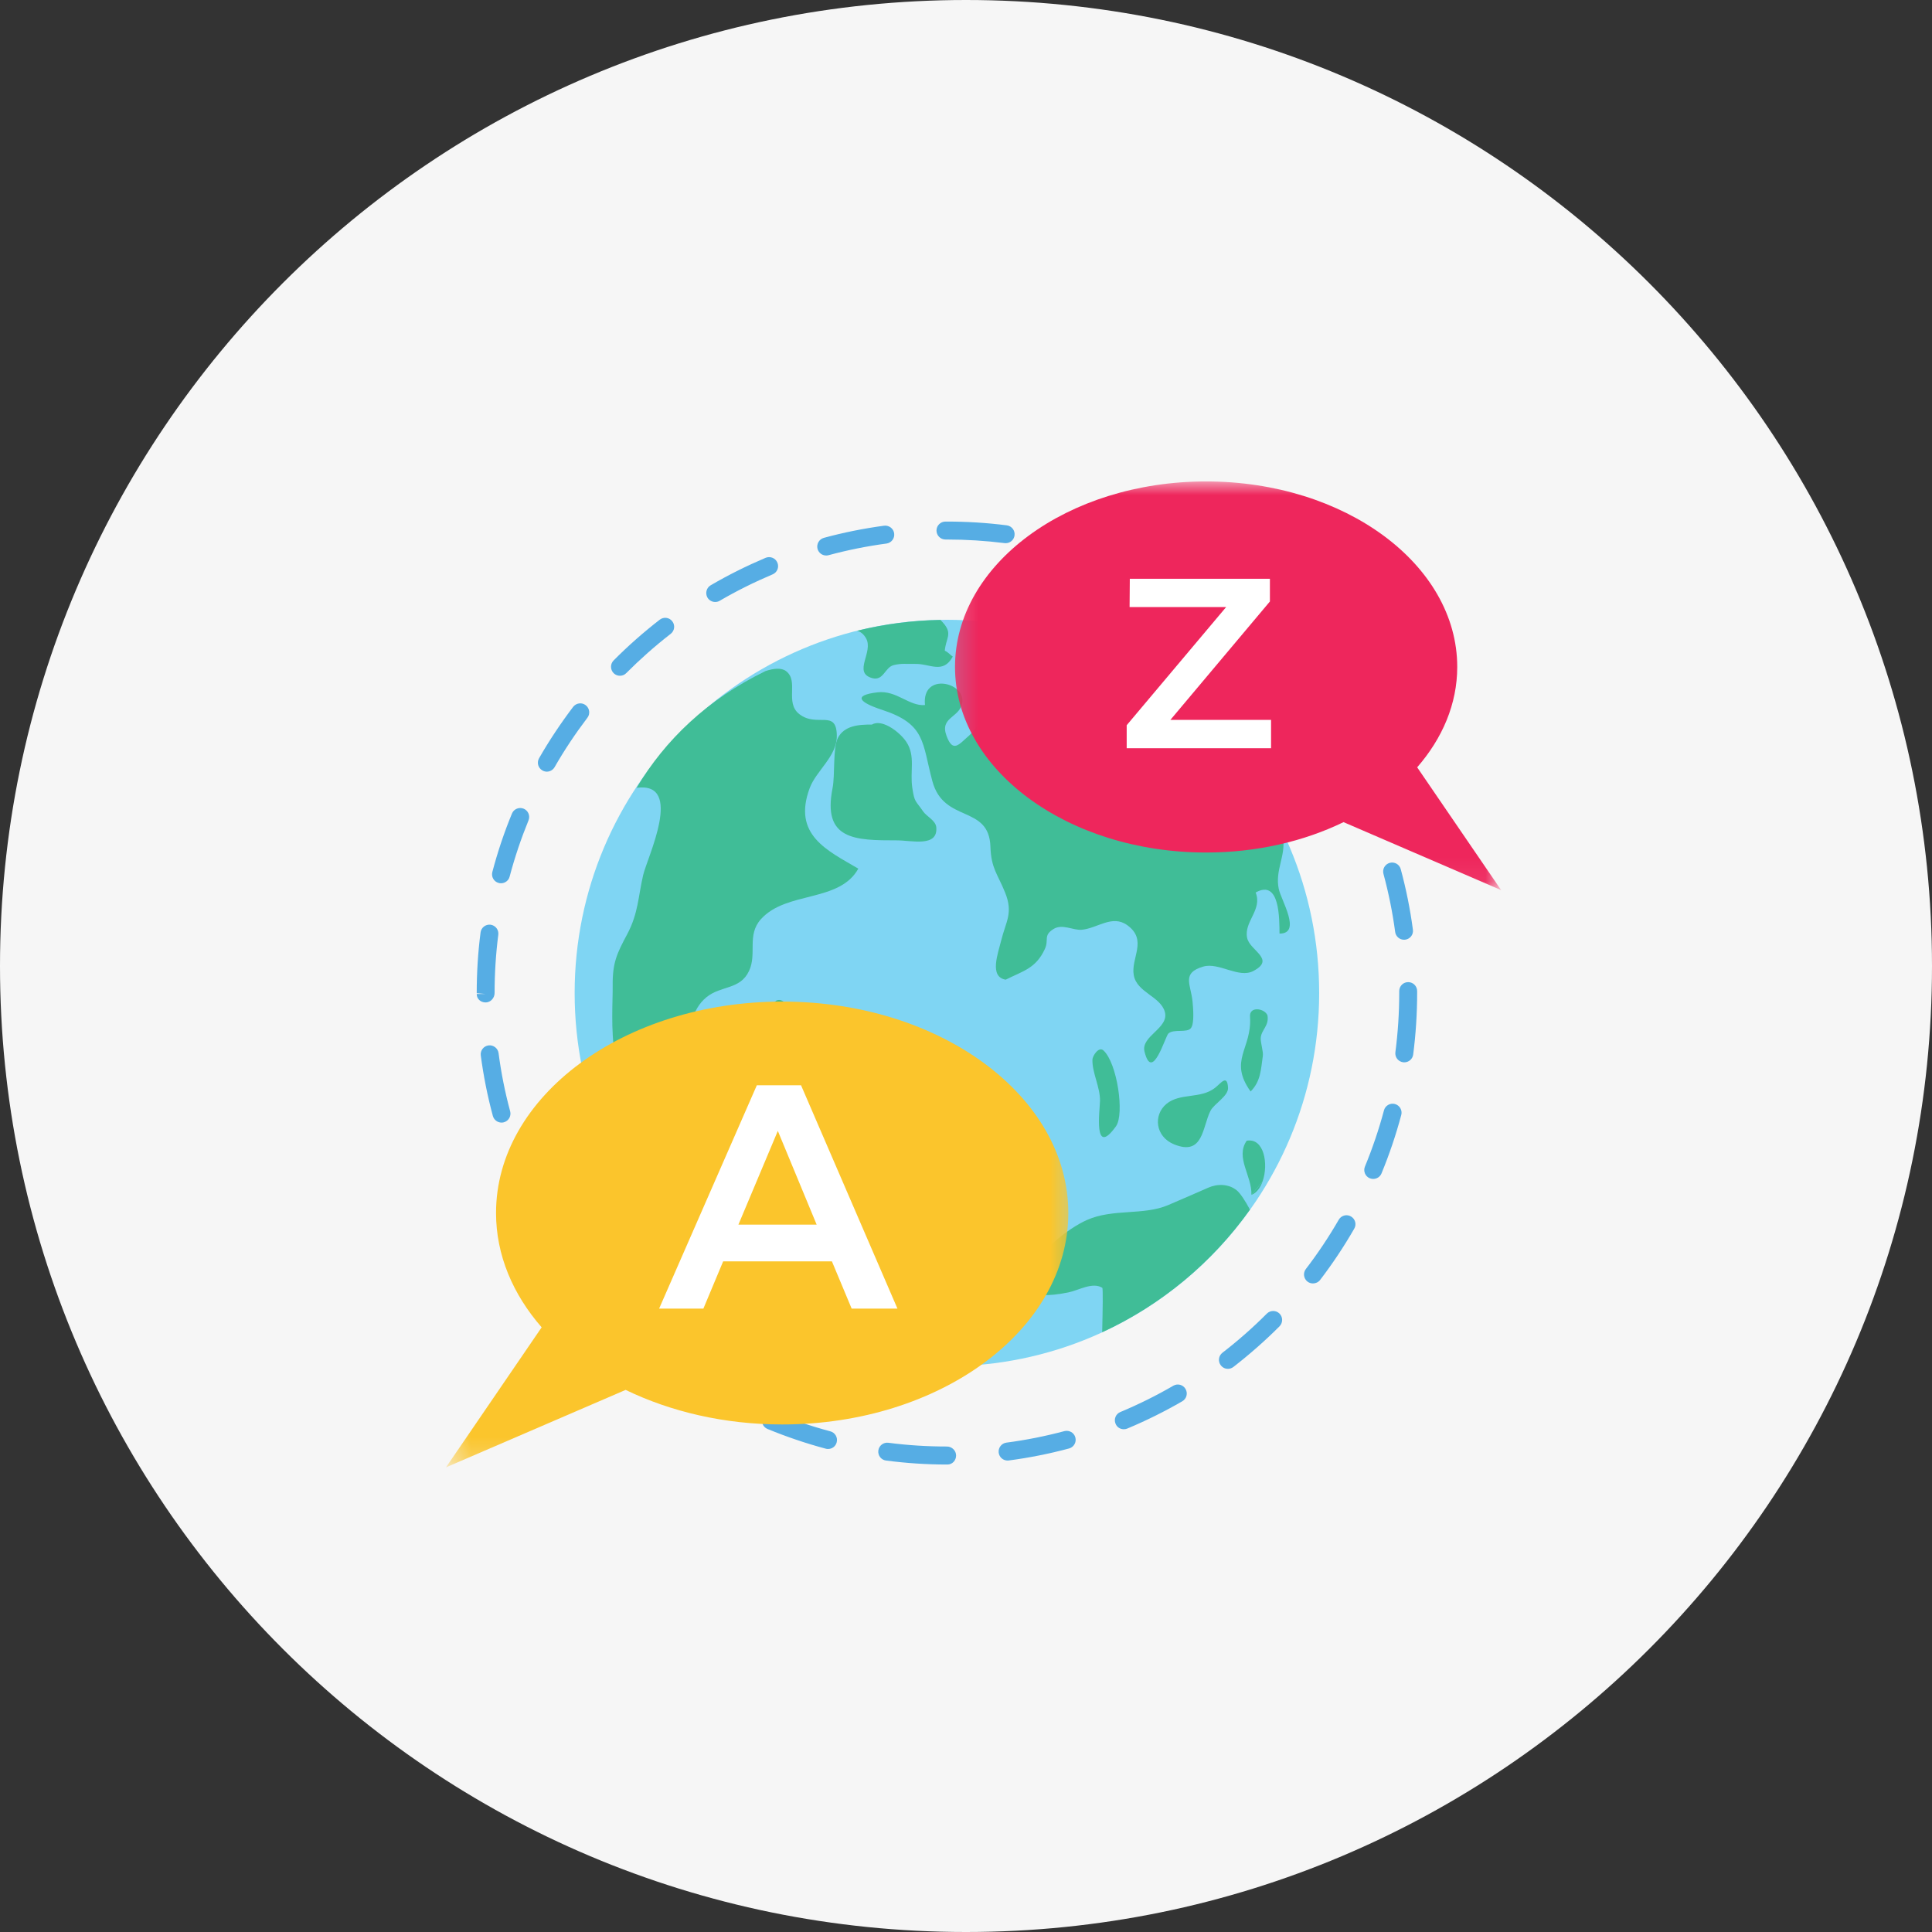
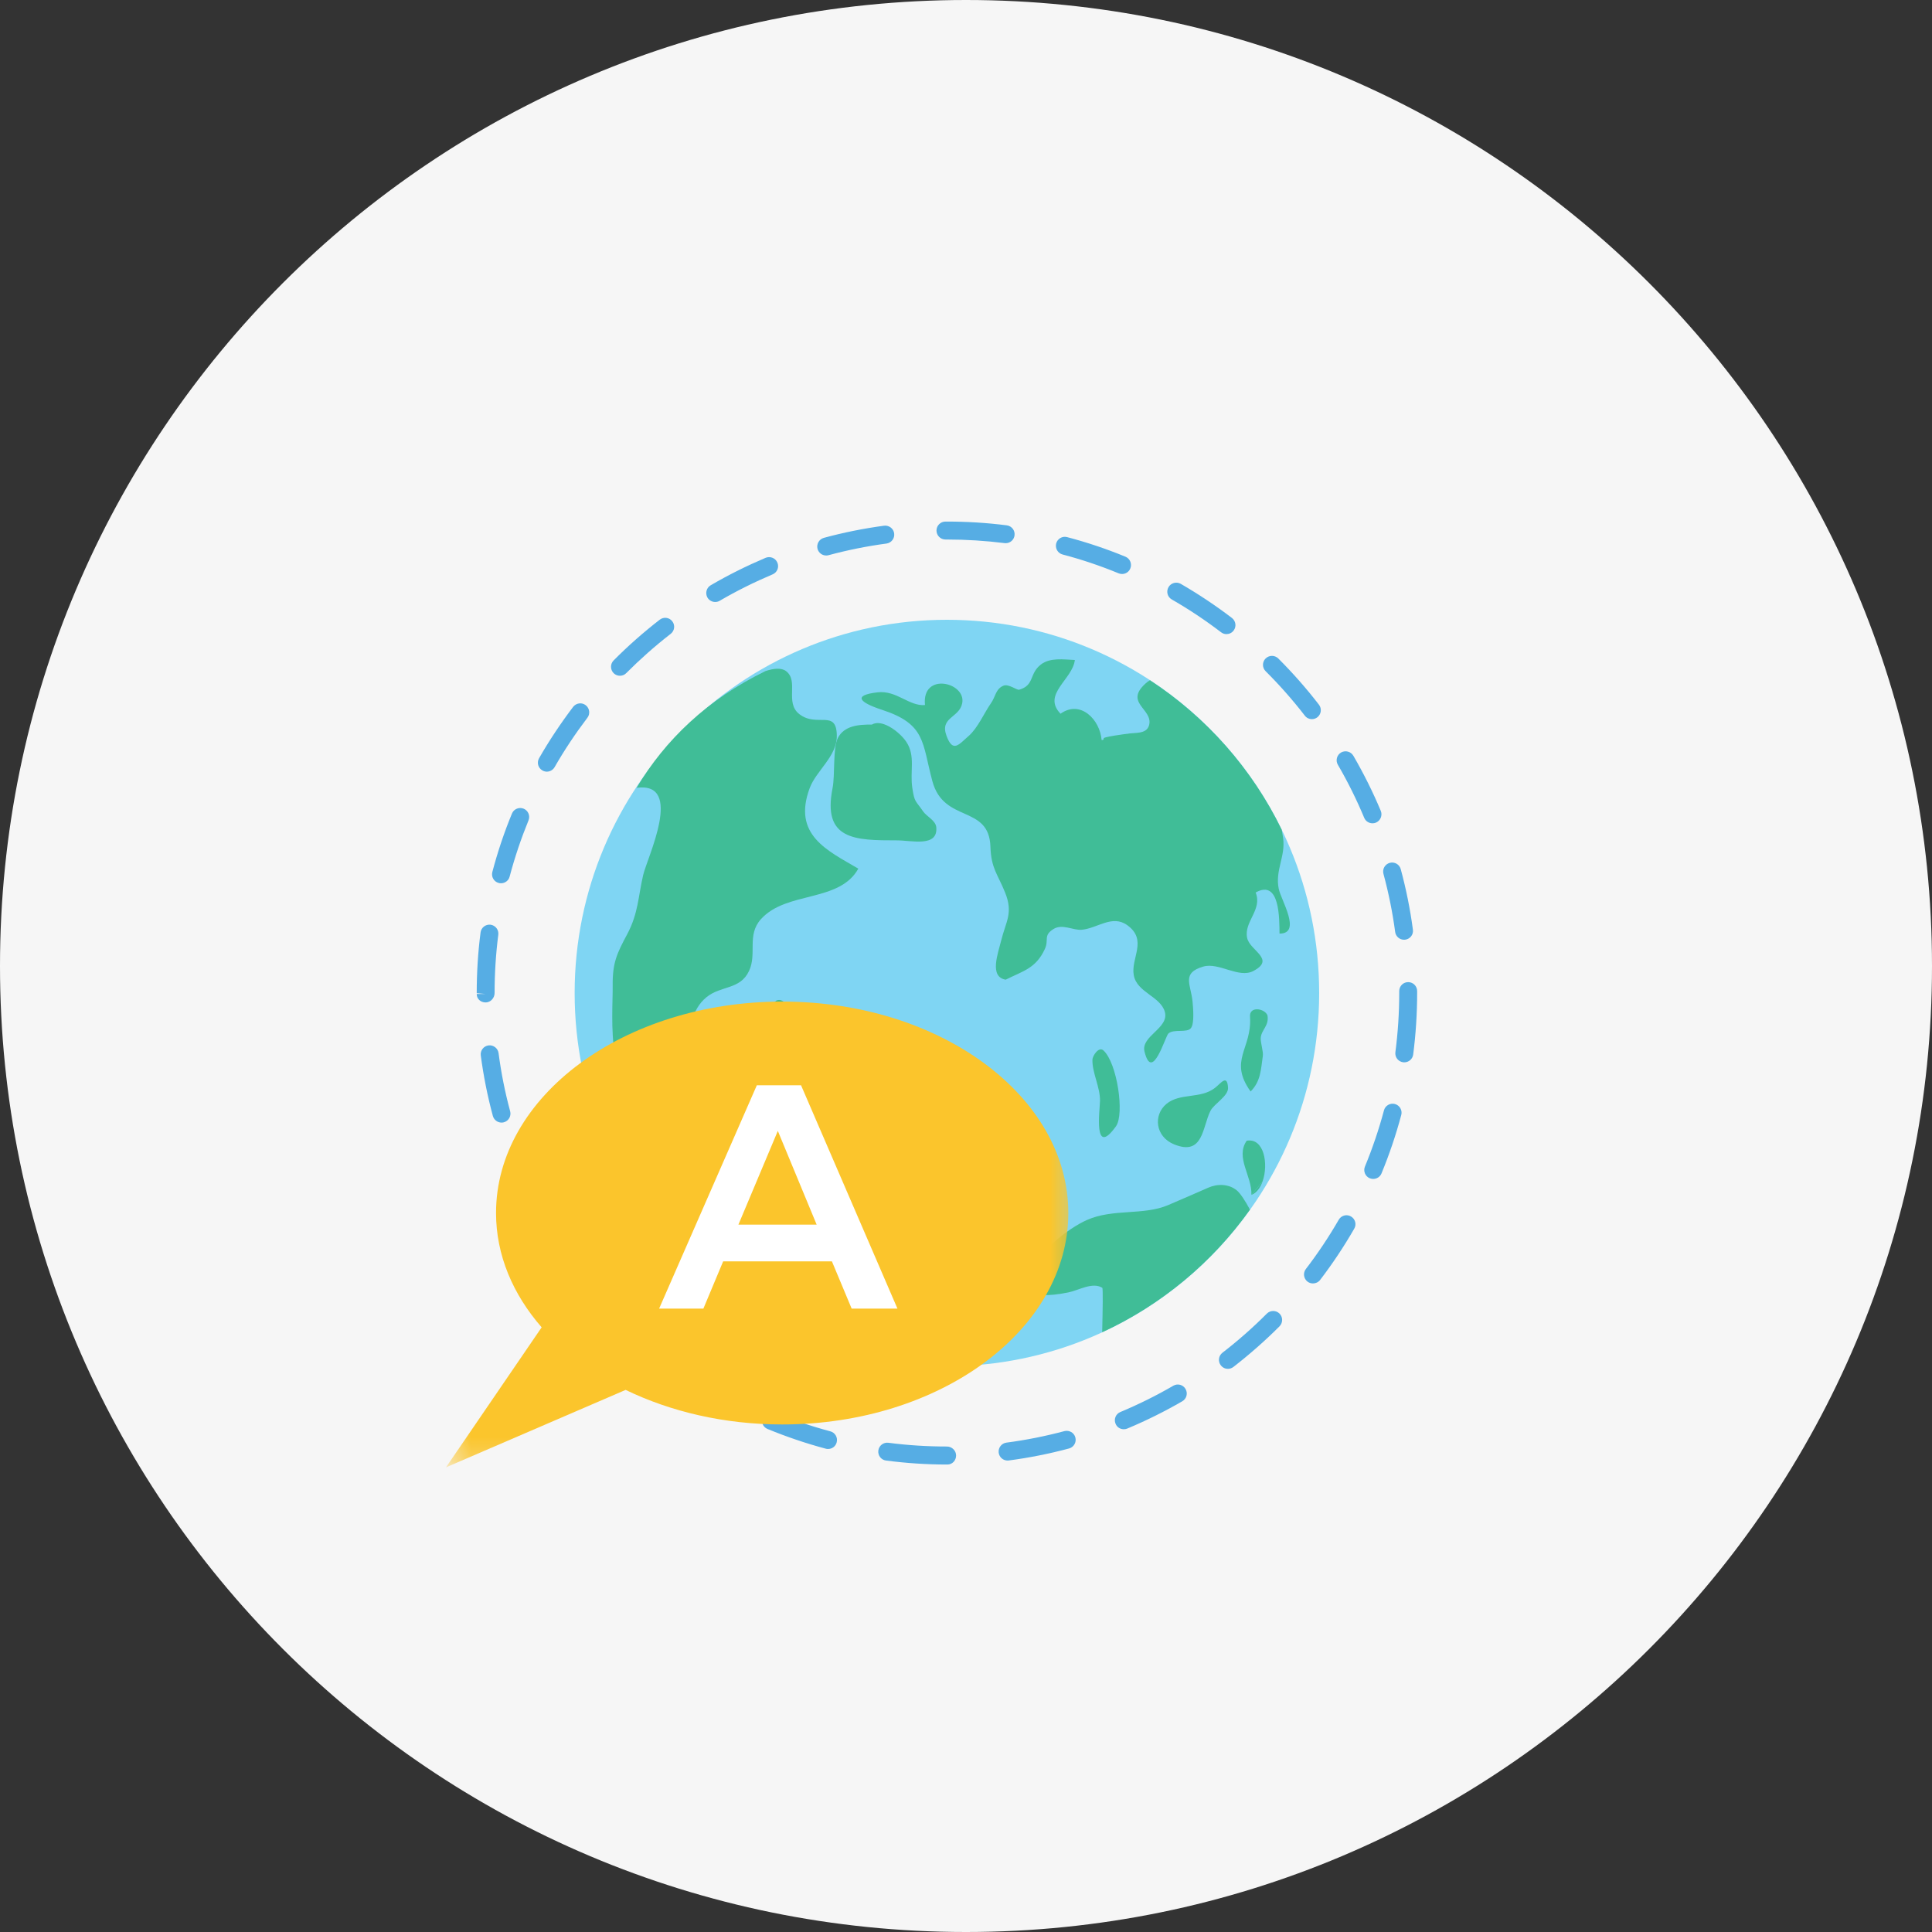
<svg xmlns="http://www.w3.org/2000/svg" width="80" height="80" viewBox="0 0 80 80" fill="none">
  <rect x="0" y="0" width="80" height="80" fill="#333333" stroke="none" />
  <path d="M40 80C62.091 80 80 62.091 80 40C80 17.909 62.091 0 40 0C17.909 0 0 17.909 0 40C0 62.091 17.909 80 40 80Z" fill="#F6F6F6" />
  <path d="M41.644 22.492C41.626 22.492 41.611 22.492 41.596 22.489C40.809 22.391 40.009 22.34 39.209 22.34H39.15C38.946 22.34 38.778 22.175 38.778 21.968C38.778 21.762 38.946 21.597 39.15 21.597H39.206C40.039 21.597 40.871 21.648 41.689 21.753C41.893 21.78 42.036 21.965 42.01 22.169C41.986 22.358 41.827 22.492 41.644 22.492ZM34.211 23.002C34.046 23.002 33.897 22.894 33.852 22.726C33.801 22.528 33.918 22.325 34.115 22.271C34.93 22.049 35.771 21.881 36.61 21.768C36.81 21.744 36.999 21.884 37.026 22.088C37.053 22.292 36.912 22.477 36.709 22.507C35.9 22.615 35.094 22.777 34.307 22.99C34.277 22.999 34.244 23.002 34.211 23.002ZM46.463 23.768C46.415 23.768 46.367 23.759 46.322 23.741C45.567 23.43 44.786 23.166 43.998 22.96C43.8 22.906 43.684 22.705 43.734 22.504C43.788 22.307 43.989 22.187 44.187 22.241C45.007 22.456 45.819 22.729 46.603 23.052C46.792 23.13 46.882 23.349 46.804 23.538C46.747 23.681 46.609 23.768 46.463 23.768ZM29.614 24.927C29.488 24.927 29.363 24.861 29.294 24.744C29.192 24.565 29.252 24.337 29.428 24.235C30.159 23.807 30.926 23.427 31.704 23.097C31.896 23.02 32.112 23.109 32.19 23.298C32.27 23.487 32.181 23.705 31.992 23.783C31.243 24.101 30.503 24.466 29.803 24.876C29.743 24.912 29.677 24.927 29.614 24.927ZM50.784 26.257C50.706 26.257 50.629 26.233 50.56 26.179C49.913 25.685 49.227 25.227 48.52 24.822C48.343 24.721 48.281 24.493 48.385 24.313C48.487 24.137 48.712 24.074 48.892 24.175C49.622 24.598 50.338 25.074 51.012 25.589C51.174 25.715 51.206 25.948 51.081 26.11C51.009 26.206 50.898 26.257 50.784 26.257ZM25.67 27.982C25.577 27.982 25.481 27.946 25.409 27.874C25.266 27.727 25.263 27.494 25.409 27.347C26.005 26.745 26.649 26.179 27.317 25.661C27.479 25.535 27.712 25.562 27.838 25.727C27.964 25.889 27.934 26.122 27.769 26.248C27.125 26.748 26.509 27.293 25.933 27.871C25.862 27.946 25.766 27.982 25.67 27.982ZM54.321 29.779C54.21 29.779 54.102 29.728 54.031 29.635C53.531 28.988 52.985 28.368 52.407 27.793C52.261 27.649 52.261 27.413 52.404 27.269C52.551 27.122 52.785 27.122 52.931 27.266C53.531 27.865 54.096 28.506 54.615 29.18C54.74 29.341 54.71 29.575 54.549 29.701C54.483 29.752 54.402 29.779 54.321 29.779ZM22.642 31.953C22.579 31.953 22.516 31.935 22.459 31.902C22.28 31.8 22.22 31.573 22.322 31.396C22.744 30.659 23.22 29.947 23.732 29.27C23.858 29.108 24.092 29.075 24.253 29.201C24.415 29.327 24.448 29.56 24.322 29.722C23.828 30.372 23.37 31.058 22.966 31.764C22.897 31.884 22.771 31.953 22.642 31.953ZM56.834 34.091C56.687 34.091 56.549 34.007 56.489 33.864C56.175 33.112 55.809 32.372 55.399 31.669C55.294 31.492 55.354 31.264 55.531 31.159C55.708 31.058 55.935 31.117 56.04 31.294C56.465 32.028 56.849 32.794 57.175 33.576C57.253 33.765 57.163 33.983 56.974 34.064C56.93 34.082 56.882 34.091 56.834 34.091ZM20.747 36.574C20.713 36.574 20.681 36.571 20.651 36.562C20.453 36.511 20.333 36.307 20.387 36.107C20.603 35.286 20.875 34.472 21.199 33.687C21.277 33.498 21.495 33.408 21.684 33.486C21.872 33.564 21.962 33.78 21.884 33.971C21.576 34.726 21.312 35.508 21.103 36.298C21.061 36.466 20.908 36.574 20.747 36.574ZM58.139 38.913C57.957 38.913 57.795 38.778 57.771 38.592C57.663 37.781 57.499 36.972 57.286 36.185C57.232 35.987 57.349 35.783 57.547 35.729C57.747 35.675 57.948 35.792 58.002 35.99C58.223 36.807 58.394 37.652 58.505 38.494C58.535 38.697 58.391 38.883 58.187 38.91C58.172 38.913 58.154 38.913 58.139 38.913ZM20.109 41.509C19.905 41.509 19.74 41.366 19.74 41.159H20.109L19.74 41.126C19.74 40.282 19.791 39.437 19.899 38.613C19.923 38.41 20.109 38.266 20.312 38.29C20.516 38.317 20.66 38.503 20.633 38.706C20.531 39.503 20.48 40.314 20.48 41.12C20.48 41.324 20.315 41.509 20.109 41.509ZM58.148 43.989C58.133 43.989 58.118 43.989 58.1 43.986C57.897 43.959 57.753 43.773 57.78 43.57C57.885 42.761 57.939 41.938 57.939 41.12V41.039C57.939 40.833 58.103 40.668 58.31 40.668C58.514 40.668 58.681 40.833 58.681 41.039V41.111C58.681 41.971 58.625 42.827 58.517 43.666C58.493 43.851 58.334 43.989 58.148 43.989ZM20.765 46.484C20.603 46.484 20.453 46.373 20.408 46.208C20.186 45.388 20.019 44.546 19.908 43.705C19.881 43.501 20.025 43.315 20.228 43.288C20.429 43.261 20.618 43.405 20.645 43.609C20.75 44.417 20.911 45.226 21.124 46.014C21.178 46.214 21.061 46.418 20.863 46.472C20.83 46.481 20.797 46.484 20.765 46.484ZM56.861 48.817C56.816 48.817 56.768 48.808 56.72 48.79C56.531 48.712 56.441 48.493 56.519 48.305C56.831 47.55 57.097 46.765 57.307 45.978C57.358 45.78 57.562 45.663 57.759 45.714C57.957 45.768 58.077 45.972 58.023 46.169C57.804 46.99 57.529 47.804 57.205 48.589C57.145 48.733 57.007 48.817 56.861 48.817ZM22.681 51.093C22.555 51.093 22.43 51.027 22.361 50.91C21.935 50.176 21.555 49.407 21.229 48.625C21.151 48.433 21.241 48.218 21.429 48.137C21.618 48.059 21.837 48.149 21.915 48.337C22.229 49.092 22.594 49.829 23.002 50.536C23.106 50.712 23.044 50.94 22.867 51.045C22.81 51.078 22.744 51.093 22.681 51.093ZM54.366 53.144C54.288 53.144 54.207 53.12 54.141 53.069C53.98 52.944 53.947 52.71 54.072 52.548C54.57 51.898 55.028 51.212 55.435 50.506C55.537 50.329 55.765 50.266 55.941 50.371C56.118 50.473 56.181 50.7 56.076 50.877C55.654 51.611 55.178 52.327 54.663 53C54.588 53.096 54.477 53.144 54.366 53.144ZM25.724 55.052C25.628 55.052 25.532 55.016 25.46 54.941C24.861 54.342 24.295 53.698 23.78 53.027C23.654 52.863 23.684 52.632 23.846 52.506C24.011 52.38 24.241 52.41 24.367 52.572C24.864 53.219 25.406 53.839 25.984 54.417C26.128 54.561 26.131 54.797 25.984 54.941C25.913 55.016 25.817 55.052 25.724 55.052ZM50.844 56.681C50.733 56.681 50.623 56.63 50.551 56.534C50.425 56.373 50.455 56.139 50.62 56.013C51.263 55.516 51.883 54.971 52.458 54.393C52.602 54.249 52.839 54.249 52.982 54.393C53.126 54.537 53.126 54.773 52.982 54.92C52.383 55.519 51.74 56.085 51.072 56.603C51.003 56.654 50.925 56.681 50.844 56.681ZM29.68 58.092C29.617 58.092 29.551 58.074 29.494 58.041C28.764 57.618 28.051 57.142 27.377 56.624C27.215 56.498 27.182 56.265 27.308 56.103C27.431 55.938 27.665 55.908 27.829 56.034C28.476 56.531 29.162 56.989 29.866 57.397C30.042 57.499 30.102 57.726 30 57.906C29.931 58.026 29.809 58.092 29.68 58.092ZM46.535 59.182C46.388 59.182 46.25 59.098 46.193 58.954C46.112 58.765 46.202 58.547 46.391 58.469C47.143 58.154 47.882 57.789 48.586 57.379C48.763 57.277 48.99 57.337 49.092 57.517C49.194 57.693 49.134 57.921 48.957 58.023C48.224 58.448 47.457 58.828 46.675 59.155C46.63 59.173 46.583 59.182 46.535 59.182ZM34.289 59.999C34.256 59.999 34.223 59.996 34.193 59.987C33.376 59.769 32.564 59.493 31.779 59.17C31.591 59.092 31.501 58.873 31.579 58.684C31.657 58.496 31.872 58.403 32.064 58.481C32.816 58.795 33.597 59.059 34.385 59.269C34.582 59.322 34.699 59.526 34.645 59.724C34.603 59.891 34.454 59.999 34.289 59.999ZM41.722 60.478C41.536 60.478 41.378 60.341 41.354 60.155C41.327 59.951 41.47 59.763 41.674 59.736C42.48 59.631 43.288 59.469 44.073 59.26C44.271 59.209 44.474 59.322 44.528 59.52C44.582 59.721 44.465 59.924 44.268 59.978C43.45 60.197 42.608 60.365 41.77 60.475C41.752 60.475 41.737 60.478 41.722 60.478ZM39.23 60.643H39.209C38.368 60.643 37.52 60.586 36.691 60.478C36.487 60.454 36.343 60.266 36.37 60.062C36.397 59.858 36.583 59.715 36.787 59.742C37.583 59.846 38.398 59.897 39.209 59.897C39.416 59.897 39.59 60.065 39.59 60.269C39.59 60.475 39.434 60.643 39.23 60.643Z" fill="#56ADE4" />
  <path d="M54.624 41.12C54.624 49.655 47.724 56.573 39.209 56.573C30.698 56.573 23.795 49.655 23.795 41.12C23.795 32.582 30.698 25.664 39.209 25.664C47.724 25.664 54.624 32.582 54.624 41.12Z" fill="#7FD5F3" />
  <path d="M26.631 36.239C26.424 37.128 26.433 37.811 25.975 38.676C25.553 39.467 25.358 39.853 25.37 40.815C25.385 42.048 24.999 45.741 27.17 45.169C28.964 44.693 27.985 42.321 29.258 41.288C29.863 40.8 30.644 40.991 31.015 40.207C31.354 39.494 30.914 38.724 31.507 38.062C32.564 36.885 34.753 37.383 35.541 35.969C34.256 35.214 32.806 34.573 33.528 32.633C33.795 31.911 34.657 31.321 34.651 30.471C34.642 29.341 33.837 30.144 33.097 29.569C32.486 29.093 33.094 28.198 32.546 27.787C32.351 27.643 32.037 27.676 31.698 27.787C29.294 28.958 27.539 30.638 26.362 32.621C28.338 32.36 26.799 35.505 26.631 36.239Z" fill="#40BD97" />
  <path d="M32.157 41.425C31.701 41.854 31.066 41.419 30.584 41.827C30.39 41.992 30.126 43.63 30.312 43.905C30.95 44.861 32.432 42.102 32.456 41.482C32.327 41.39 32.252 41.396 32.157 41.425Z" fill="#40BD97" />
  <path d="M51.758 50.09C51.578 49.745 51.356 49.407 51.212 49.29C50.886 49.023 50.419 49.008 50.032 49.179C49.649 49.347 49.05 49.61 48.376 49.898C47.349 50.338 46.088 50.038 45.013 50.515C43.354 51.248 40.656 54.24 44.238 53.516C44.678 53.426 45.235 53.075 45.642 53.324C45.678 53.345 45.66 54.234 45.639 55.166C48.095 54.034 50.203 52.273 51.758 50.09Z" fill="#40BD97" />
  <path d="M51.817 49.478C52.03 49.401 52.189 49.182 52.282 48.916C52.132 49.104 51.976 49.29 51.817 49.472C51.817 49.472 51.817 49.475 51.817 49.478Z" fill="#40BD97" />
  <path d="M51.623 47.235C51.144 47.927 51.844 48.688 51.818 49.472C51.976 49.29 52.132 49.104 52.282 48.916C52.533 48.197 52.342 47.107 51.623 47.235Z" fill="#40BD97" />
  <path d="M50.314 45.043C49.721 45.513 48.865 45.244 48.302 45.708C47.745 46.169 47.837 47.068 48.616 47.385C49.829 47.879 49.781 46.678 50.122 45.999C50.272 45.702 50.871 45.385 50.85 45.04C50.817 44.471 50.563 44.846 50.314 45.043Z" fill="#40BD97" />
  <path d="M45.235 43.875C45.22 44.42 45.555 45.01 45.549 45.576C45.543 45.963 45.259 47.963 46.211 46.636C46.568 46.139 46.262 44.019 45.693 43.498C45.495 43.315 45.238 43.728 45.235 43.875Z" fill="#40BD97" />
  <path d="M52.482 42.039C52.359 41.749 51.719 41.65 51.761 42.108C51.847 43.432 50.859 43.902 51.785 45.196C52.201 44.777 52.207 44.316 52.291 43.725C52.318 43.549 52.195 43.181 52.204 42.986C52.222 42.644 52.563 42.477 52.482 42.039Z" fill="#40BD97" />
  <path d="M38.23 33.606C37.907 33.133 37.871 33.244 37.778 32.633C37.67 31.935 37.919 31.306 37.529 30.719C37.367 30.474 37.026 30.165 36.691 30.021H36.7C36.694 30.021 36.691 30.021 36.688 30.021C36.475 29.928 36.265 29.908 36.104 30.003C35.547 29.997 34.954 30.051 34.693 30.56C34.48 30.986 34.582 32.085 34.475 32.633C34.046 34.789 35.406 34.798 37.149 34.798C37.748 34.798 38.847 35.094 38.769 34.253C38.745 33.977 38.371 33.807 38.23 33.606Z" fill="#40BD97" />
  <path d="M51.892 40.21C52.844 39.715 51.748 39.368 51.641 38.835C51.5 38.161 52.282 37.679 51.994 36.957C53.006 36.388 52.973 38.059 52.982 38.658C53.917 38.664 53.039 37.26 52.949 36.802C52.794 36.026 53.234 35.475 53.132 34.708C53.117 34.594 53.093 34.475 53.072 34.355C51.844 31.83 49.949 29.692 47.619 28.168C47.583 28.195 47.544 28.209 47.508 28.239C46.475 29.096 47.756 29.338 47.583 30.021C47.481 30.423 46.969 30.321 46.672 30.387C46.738 30.372 45.546 30.527 45.711 30.587C45.693 30.632 45.66 30.65 45.615 30.641C45.546 29.791 44.735 28.967 43.914 29.554C43.138 28.749 44.414 28.138 44.507 27.329C44.043 27.308 43.483 27.221 43.102 27.515C42.602 27.904 42.851 28.371 42.201 28.56C42.111 28.587 41.764 28.308 41.554 28.392C41.228 28.521 41.222 28.853 41.033 29.12C40.755 29.515 40.491 30.141 40.114 30.471C39.7 30.833 39.458 31.183 39.194 30.471C38.904 29.689 39.727 29.731 39.844 29.114C40.006 28.248 38.158 27.814 38.302 29.195C37.637 29.249 37.128 28.575 36.337 28.668C35.28 28.791 35.609 29.093 36.517 29.39C38.338 29.982 38.176 30.74 38.607 32.345C39.081 34.106 40.958 33.301 41.012 35.068C41.042 35.963 41.309 36.188 41.62 36.96C41.962 37.811 41.653 38.149 41.458 38.94C41.324 39.488 40.952 40.452 41.644 40.566C42.354 40.207 42.887 40.108 43.261 39.305C43.447 38.91 43.186 38.742 43.621 38.47C43.986 38.239 44.438 38.53 44.789 38.5C45.444 38.44 46.052 37.862 46.675 38.308C47.538 38.928 46.813 39.674 46.948 40.386C47.08 41.099 48.05 41.255 48.233 41.896C48.424 42.575 47.235 42.896 47.391 43.54C47.709 44.846 48.248 42.914 48.382 42.794C48.604 42.596 49.146 42.779 49.311 42.575C49.466 42.384 49.404 41.725 49.38 41.467C49.308 40.752 48.915 40.291 49.823 40.024C50.47 39.835 51.29 40.521 51.892 40.21Z" fill="#40BD97" />
-   <path d="M39.105 25.85C39.056 25.787 38.997 25.73 38.943 25.67C37.754 25.691 36.598 25.844 35.49 26.119C35.63 26.158 35.756 26.245 35.861 26.431C36.184 26.997 35.301 27.847 36.11 28.078C36.586 28.212 36.64 27.631 37.002 27.542C37.337 27.458 37.541 27.5 37.886 27.491C38.508 27.473 39.045 27.931 39.452 27.188C39.353 27.128 39.278 27.015 39.122 26.943C39.167 26.434 39.431 26.266 39.105 25.85Z" fill="#40BD97" />
  <mask id="mask0_1386_5036" style="mask-type:luminance" maskUnits="userSpaceOnUse" x="18" y="40" width="27" height="21">
    <path d="M18.464 40.767H44.6V60.76H18.464V40.767Z" fill="white" />
  </mask>
  <g mask="url(#mask0_1386_5036)">
    <path d="M32.39 41.473C25.843 41.473 20.54 45.394 20.54 50.227C20.54 51.973 21.238 53.596 22.429 54.962L18.467 60.76L25.906 57.553C27.769 58.454 29.994 58.984 32.39 58.984C38.934 58.984 44.237 55.064 44.237 50.227C44.237 45.394 38.934 41.473 32.39 41.473Z" fill="#FBC52C" />
  </g>
  <path d="M33.816 50.709L32.208 46.828L30.576 50.709H33.816ZM34.448 52.231H29.944L29.126 54.186H27.293L31.339 44.938H33.169L37.161 54.186H35.265L34.448 52.231Z" fill="white" />
  <mask id="mask1_1386_5036" style="mask-type:luminance" maskUnits="userSpaceOnUse" x="39" y="19" width="24" height="18">
-     <path d="M39.233 19.935H62.164V36.933H39.233V19.935Z" fill="white" />
-   </mask>
+     </mask>
  <g mask="url(#mask1_1386_5036)">
    <path d="M49.943 19.935C55.687 19.935 60.341 23.373 60.341 27.616C60.341 29.15 59.727 30.572 58.682 31.773L62.159 36.858L55.633 34.043C53.998 34.837 52.045 35.301 49.943 35.301C44.199 35.301 39.545 31.86 39.545 27.616C39.545 23.373 44.199 19.935 49.943 19.935Z" fill="#EE265C" />
  </g>
-   <path d="M52.584 23.966V24.906L48.463 29.809H52.632V30.983H46.654V30.03L50.772 25.137H46.774L46.783 23.966H52.584Z" fill="white" />
</svg>